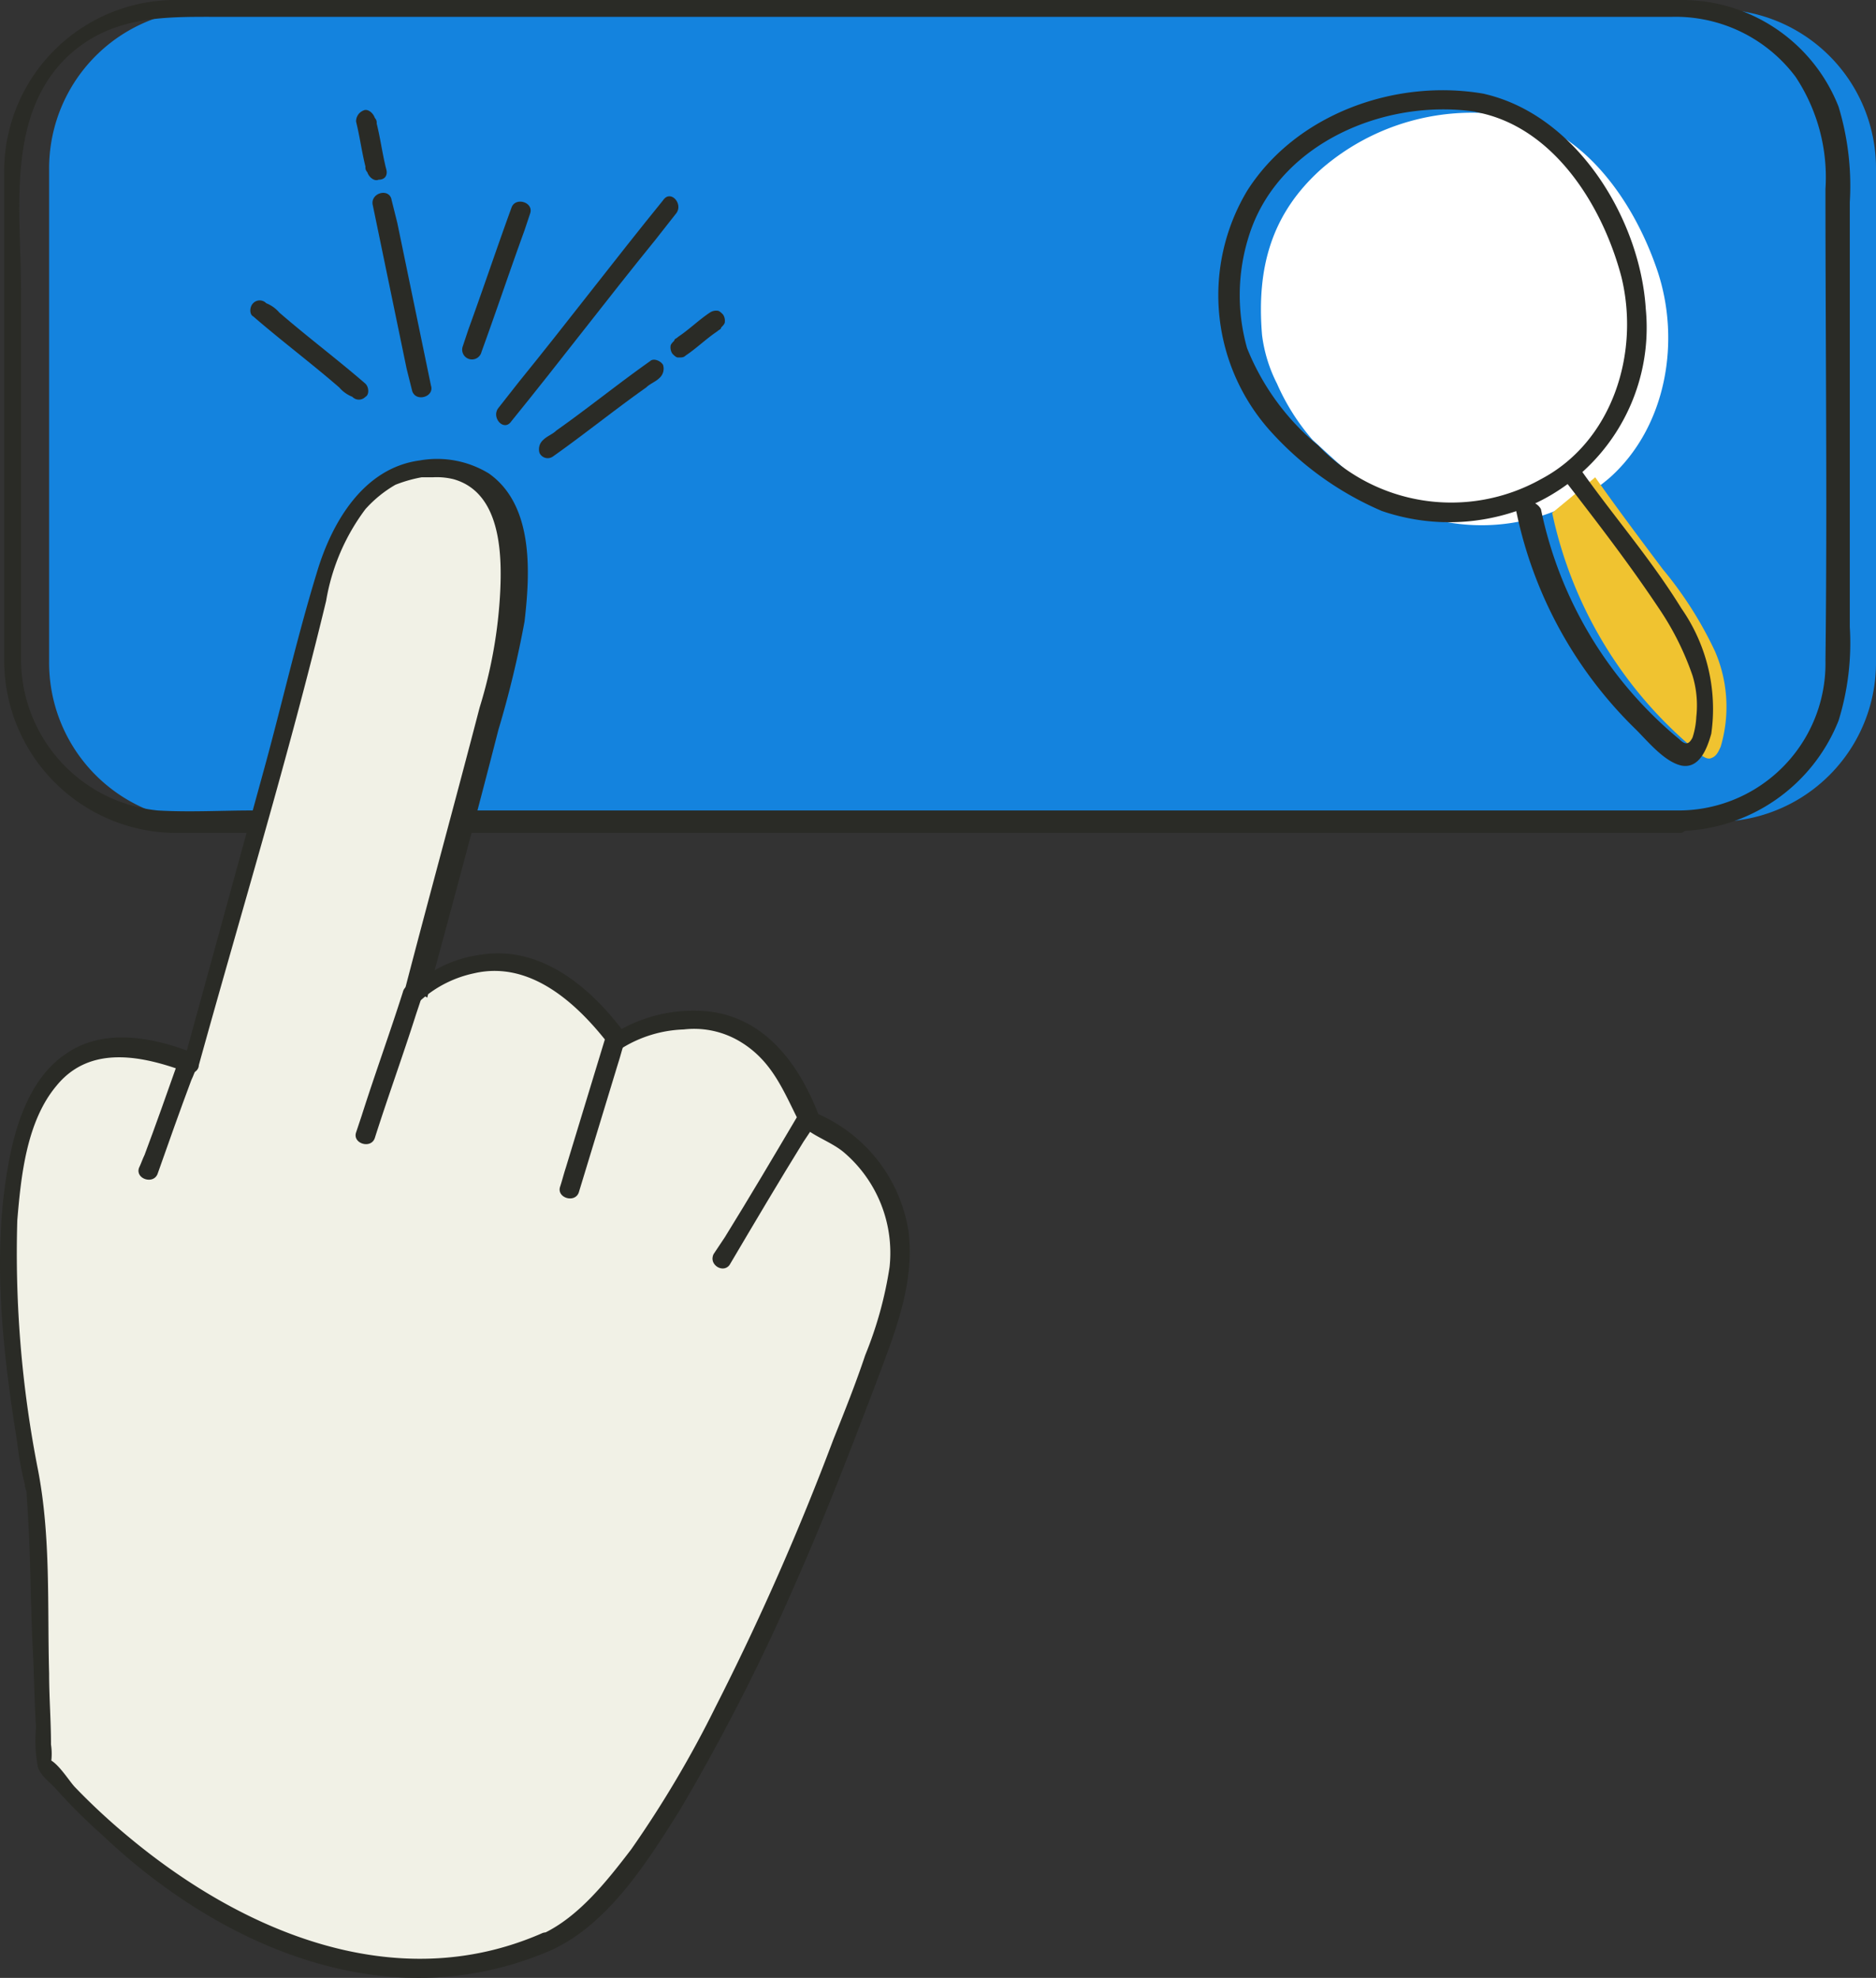
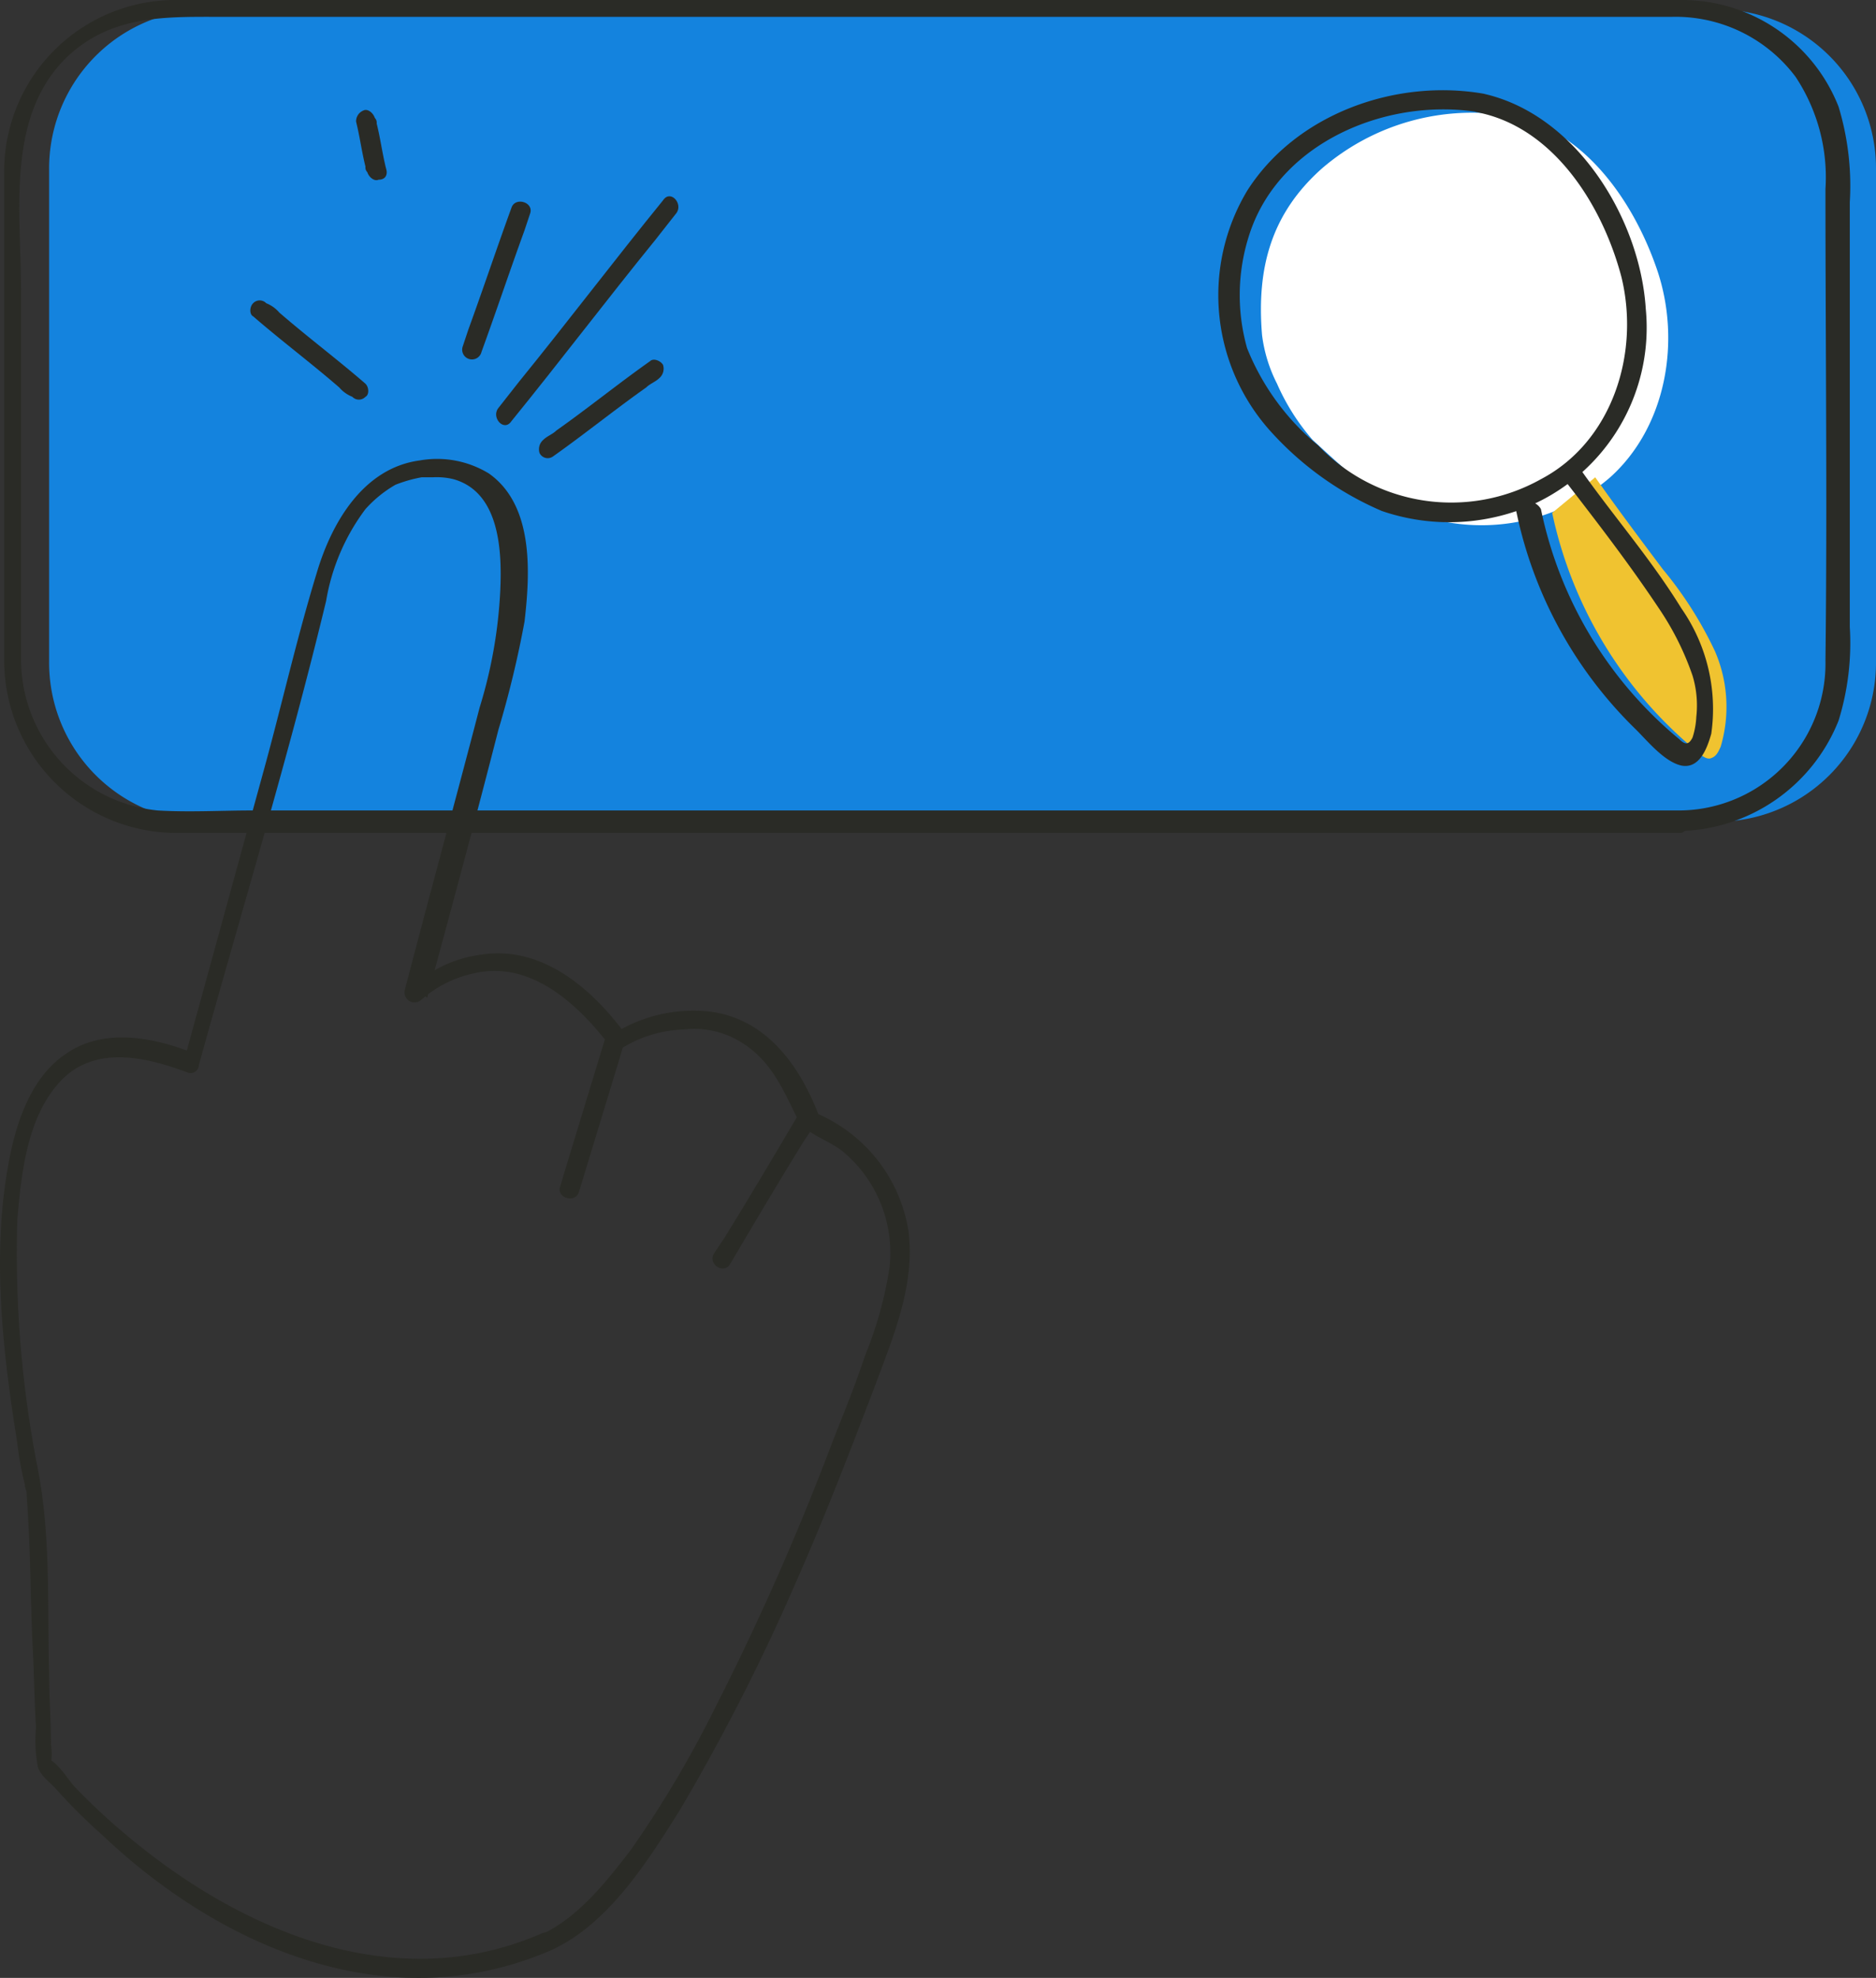
<svg xmlns="http://www.w3.org/2000/svg" width="100.224" height="105.67" viewBox="0 0 100.224 105.67">
  <rect x="0" y="0" width="100.224" height="105.67" fill="#333333" stroke="none" />
  <defs>
    <style>.a{fill:#1483de;}.b{fill:#2a2b26;}.c{fill:#fff;}.d{fill:#f0c330;}.e{fill:#f1f1e6;}</style>
  </defs>
  <g transform="translate(-24.776 -22.2)">
    <path class="a" d="M116.5,66.1H35.9a8.493,8.493,0,0,1-8.5-8.5V31.2a8.493,8.493,0,0,1,8.5-8.5h80.6a8.493,8.493,0,0,1,8.5,8.5V57.6A8.493,8.493,0,0,1,116.5,66.1Z" />
    <path class="b" d="M114.5,65.5H38.2c-1.6,0-3.3.1-5,0a8.122,8.122,0,0,1-7.3-8V37.7c0-4.1-.8-9.1,2.3-12.3,2.4-2.4,5.3-2.3,8.3-2.3h77.6a8.012,8.012,0,0,1,6.6,3.2,9.711,9.711,0,0,1,1.6,6c0,8.4.1,16.8,0,25.2a7.853,7.853,0,0,1-7.8,8,.551.551,0,0,0,0,1.1,9.355,9.355,0,0,0,8.5-5.9,14.025,14.025,0,0,0,.6-5V33a14.581,14.581,0,0,0-.6-5.1,8.988,8.988,0,0,0-8.4-5.7H34.3A9.158,9.158,0,0,0,25,31.5v26a9.219,9.219,0,0,0,9.4,9.2h80.2C115.2,66.5,115.2,65.5,114.5,65.5Z" />
    <path class="c" d="M105.5,28.4a12.28,12.28,0,0,0-10.1,2.8c-2.7,2.4-3.5,5.3-3.2,8.9a7.862,7.862,0,0,0,.8,2.6,11.729,11.729,0,0,0,1.9,3c2.3,2.1,4.1,3.9,7.2,4.4a10.494,10.494,0,0,0,8.7-2.4c3-2.7,3.8-7.3,2.5-11.1s-4-7.5-7.8-8.2" />
    <path class="d" d="M107.7,49.6a22.583,22.583,0,0,0,7.8,12.8c.2.2.5.4.7.3.3-.1.4-.4.5-.6a7.486,7.486,0,0,0-.3-5.1,20.464,20.464,0,0,0-2.8-4.4c-1.2-1.6-2.4-3.2-3.6-4.9" />
-     <path class="e" d="M53.9,125.9c8.1-3.6,17.8-32.1,17.8-32.1C75.5,84.7,67.9,82,67.9,82c-3.1-8.7-10.3-4.3-10.3-4.3-5.5-7.7-10.8-2.5-10.8-2.5l4.9-18.4c2.1-10.6-3.8-9.6-3.8-9.6-5.1-.2-6.3,6.9-6.3,6.9L34.8,79c-14.8-6.2-8.4,23-8.4,23l.5,14.4S39.7,132.2,53.9,125.9Z" />
    <path class="b" d="M54.2,126.4c3.1-1.4,5.2-4.8,6.9-7.5a110.97,110.97,0,0,0,6.3-12.4c1.5-3.4,2.8-6.8,4.1-10.2,1-2.7,2.2-5.5,1.8-8.4a8.237,8.237,0,0,0-5.1-6.3l.4.4c-1.1-3-3.1-5.7-6.5-5.8a8.021,8.021,0,0,0-4.5,1.2c.2.1.5.1.7.2-1.8-2.5-4.5-4.9-7.8-4.4A6.758,6.758,0,0,0,46.7,75c.3.2.6.3.9.5,1.3-4.8,2.6-9.6,3.8-14.3a54.5,54.5,0,0,0,1.4-5.8c.3-2.6.5-6.2-1.9-7.9a5.3,5.3,0,0,0-3.7-.7c-3,.4-4.7,3.3-5.5,6-1.1,3.6-1.9,7.2-2.9,10.8L34.6,78.9a2.092,2.092,0,0,0,.6-.4c-2.2-.9-4.9-1.4-6.9,0-1.8,1.2-2.6,3.5-3,5.5-1,5-.4,10.3.4,15.3a16.958,16.958,0,0,0,.4,2.2c0,.2.1.3.1.5v.1c.2,2.6.2,5.2.3,7.7.1,1.6.1,3.1.2,4.7a7.412,7.412,0,0,0,.1,2.1c.1.4.6.8.9,1.1a29.489,29.489,0,0,0,2.5,2.5c6.2,5.9,15.2,10,24,6.2.6-.3.1-1.2-.5-.9-7.8,3.4-16-.1-22.1-5.2a34.463,34.463,0,0,1-2.8-2.6c-.3-.3-.9-1.3-1.4-1.5-.2-.1,0,.2.1.2a3.352,3.352,0,0,0,0-1c0-1.3-.1-2.5-.1-3.8-.1-3.6.1-7.3-.6-10.9a59.755,59.755,0,0,1-1.1-13.3c.2-2.4.5-5.3,2.1-7.2,1.8-2.2,4.6-1.6,7-.7a.441.441,0,0,0,.6-.4c2.3-8.3,4.8-16.5,6.8-24.8a11.259,11.259,0,0,1,2.1-4.9,6.529,6.529,0,0,1,1.6-1.3,7.366,7.366,0,0,1,1.4-.4h.6a3.75,3.75,0,0,1,1.1.1c2.5.7,2.6,3.9,2.5,6A25.162,25.162,0,0,1,50.4,60c-1.3,5-2.7,10.1-4,15.1a.536.536,0,0,0,.9.5,6.187,6.187,0,0,1,2.8-1.4c3-.7,5.5,1.6,7.2,3.8a.663.663,0,0,0,.7.2,6.682,6.682,0,0,1,3.3-1,4.768,4.768,0,0,1,3.1.7c1.6,1,2.2,2.5,3,4.1.4.8,1.7,1.1,2.5,1.8a7.053,7.053,0,0,1,2.4,6.1A20.627,20.627,0,0,1,71,94.6c-.5,1.5-1.1,3-1.7,4.5A140.8,140.8,0,0,1,63,113.4a58.375,58.375,0,0,1-4.5,7.6c-1.3,1.7-2.8,3.6-4.7,4.5C53,125.8,53.5,126.7,54.2,126.4Z" />
    <line class="e" x1="2" y2="5.8" transform="translate(32.8 79)" />
-     <path class="b" d="M34.3,78.9c-.6,1.7-1.2,3.4-1.8,5-.1.2-.2.5-.3.7-.2.6.8.9,1,.3.6-1.7,1.2-3.4,1.8-5,.1-.2.2-.5.3-.7.3-.7-.8-1-1-.3Z" />
    <line class="e" x1="4.4" y2="7.5" transform="translate(63.5 82.1)" />
    <path class="b" d="M67.4,81.8c-1.3,2.2-2.6,4.4-3.9,6.5l-.6.9c-.3.6.6,1.1.9.5,1.3-2.2,2.6-4.4,3.9-6.5l.6-.9c.4-.5-.5-1.1-.9-.5Z" />
    <line class="e" x1="2.3" y2="7.9" transform="translate(55.3 77.8)" />
    <path class="b" d="M57.1,77.7,55,84.6c-.1.3-.2.7-.3,1-.2.6.8.9,1,.3L57.8,79c.1-.3.2-.7.3-1a.523.523,0,1,0-1-.3Z" />
    <line class="e" x1="2.5" y2="7.5" transform="translate(44.3 75.3)" />
-     <path class="b" d="M46.3,75.2c-.7,2.2-1.5,4.4-2.2,6.6l-.3.9c-.2.6.8.9,1,.3.7-2.2,1.5-4.4,2.2-6.6l.3-.9a.523.523,0,1,0-1-.3Z" />
-     <path class="b" d="M47.8,42.8,46,34.1l-.3-1.2c-.1-.7-1.2-.4-1,.3l1.8,8.7.3,1.2c.2.6,1.2.3,1-.3Z" />
    <path class="b" d="M45.4,31.2c-.2-.8-.3-1.6-.5-2.4a.367.367,0,0,0-.1-.3c-.1-.3-.4-.5-.6-.4a.622.622,0,0,0-.4.6c.2.8.3,1.6.5,2.4a.367.367,0,0,0,.1.3c.1.3.4.5.6.4.4,0,.5-.3.4-.6Z" />
    <path class="b" d="M50.5,41c.8-2.2,1.5-4.3,2.3-6.5l.3-.9c.2-.6-.8-.9-1-.3-.8,2.2-1.5,4.3-2.3,6.5l-.3.9a.523.523,0,1,0,1,.3Z" />
    <path class="b" d="M44.3,42.7c-1.5-1.3-3.1-2.5-4.6-3.8a1.794,1.794,0,0,0-.7-.5.483.483,0,0,0-.7,0c-.2.2-.2.6,0,.7,1.5,1.3,3.1,2.5,4.6,3.8a1.794,1.794,0,0,0,.7.5.483.483,0,0,0,.7,0c.2-.1.2-.5,0-.7Z" />
    <path class="b" d="M52.1,44.7c2.6-3.2,5.1-6.5,7.7-9.7.4-.5.7-.9,1.1-1.4s-.3-1.3-.7-.7c-2.6,3.2-5.1,6.5-7.7,9.7-.4.5-.7.9-1.1,1.4s.3,1.3.7.7Z" />
    <path class="b" d="M54.3,46.6c1.7-1.2,3.3-2.5,5-3.7.2-.2.5-.3.7-.5a.663.663,0,0,0,.2-.7c-.1-.2-.5-.4-.7-.2-1.7,1.2-3.3,2.5-5,3.7-.2.2-.5.3-.7.5a.663.663,0,0,0-.2.7.482.482,0,0,0,.7.2Z" />
-     <path class="b" d="M61.4,41.2c.6-.4,1.1-.9,1.7-1.3.1-.1.2-.1.2-.2.1-.1.2-.2.2-.3a.6.6,0,0,0-.1-.4c-.1-.1-.2-.2-.3-.2a.6.6,0,0,0-.4.1c-.6.4-1.1.9-1.7,1.3-.1.1-.2.1-.2.2-.1.1-.2.2-.2.3a.6.6,0,0,0,.1.4c.1.1.2.2.3.2.2,0,.3,0,.4-.1Z" />
    <path class="b" d="M104,27.2c-4.7-.8-10,1.1-12.6,5.2a10.866,10.866,0,0,0,1.4,13,17.011,17.011,0,0,0,5.8,4.1,11.1,11.1,0,0,0,7.2,0,10.377,10.377,0,0,0,6.9-10.8c-.3-4.8-3.7-10.4-8.7-11.5-.7-.1-.9.9-.3,1,4.1.8,6.7,5,7.7,8.8,1,4.1-.5,8.8-4.3,10.8A9.809,9.809,0,0,1,95.2,46a13,13,0,0,1-3.8-5.2,10.436,10.436,0,0,1,.2-6.3c1.7-4.8,7.4-7.1,12.2-6.3.6.1.9-.9.2-1Z" />
    <path class="b" d="M105.8,49.6a22.642,22.642,0,0,0,6.4,11.6c.6.6,1.5,1.7,2.4,1.9,1,.2,1.4-1,1.6-1.7a9.384,9.384,0,0,0-1.6-6.7c-1.6-2.6-3.6-4.9-5.3-7.3-.4-.5-1.3,0-.9.5,1.7,2.2,3.4,4.4,5,6.8a15.16,15.16,0,0,1,1.8,3.6,5.5,5.5,0,0,1,.2,2.2,4.253,4.253,0,0,1-.2,1.1c-.2.4-.4.4-.7.1a21.582,21.582,0,0,1-7.4-12.3c-.4-.7-1.5-.4-1.3.2Z" />
  </g>
</svg>